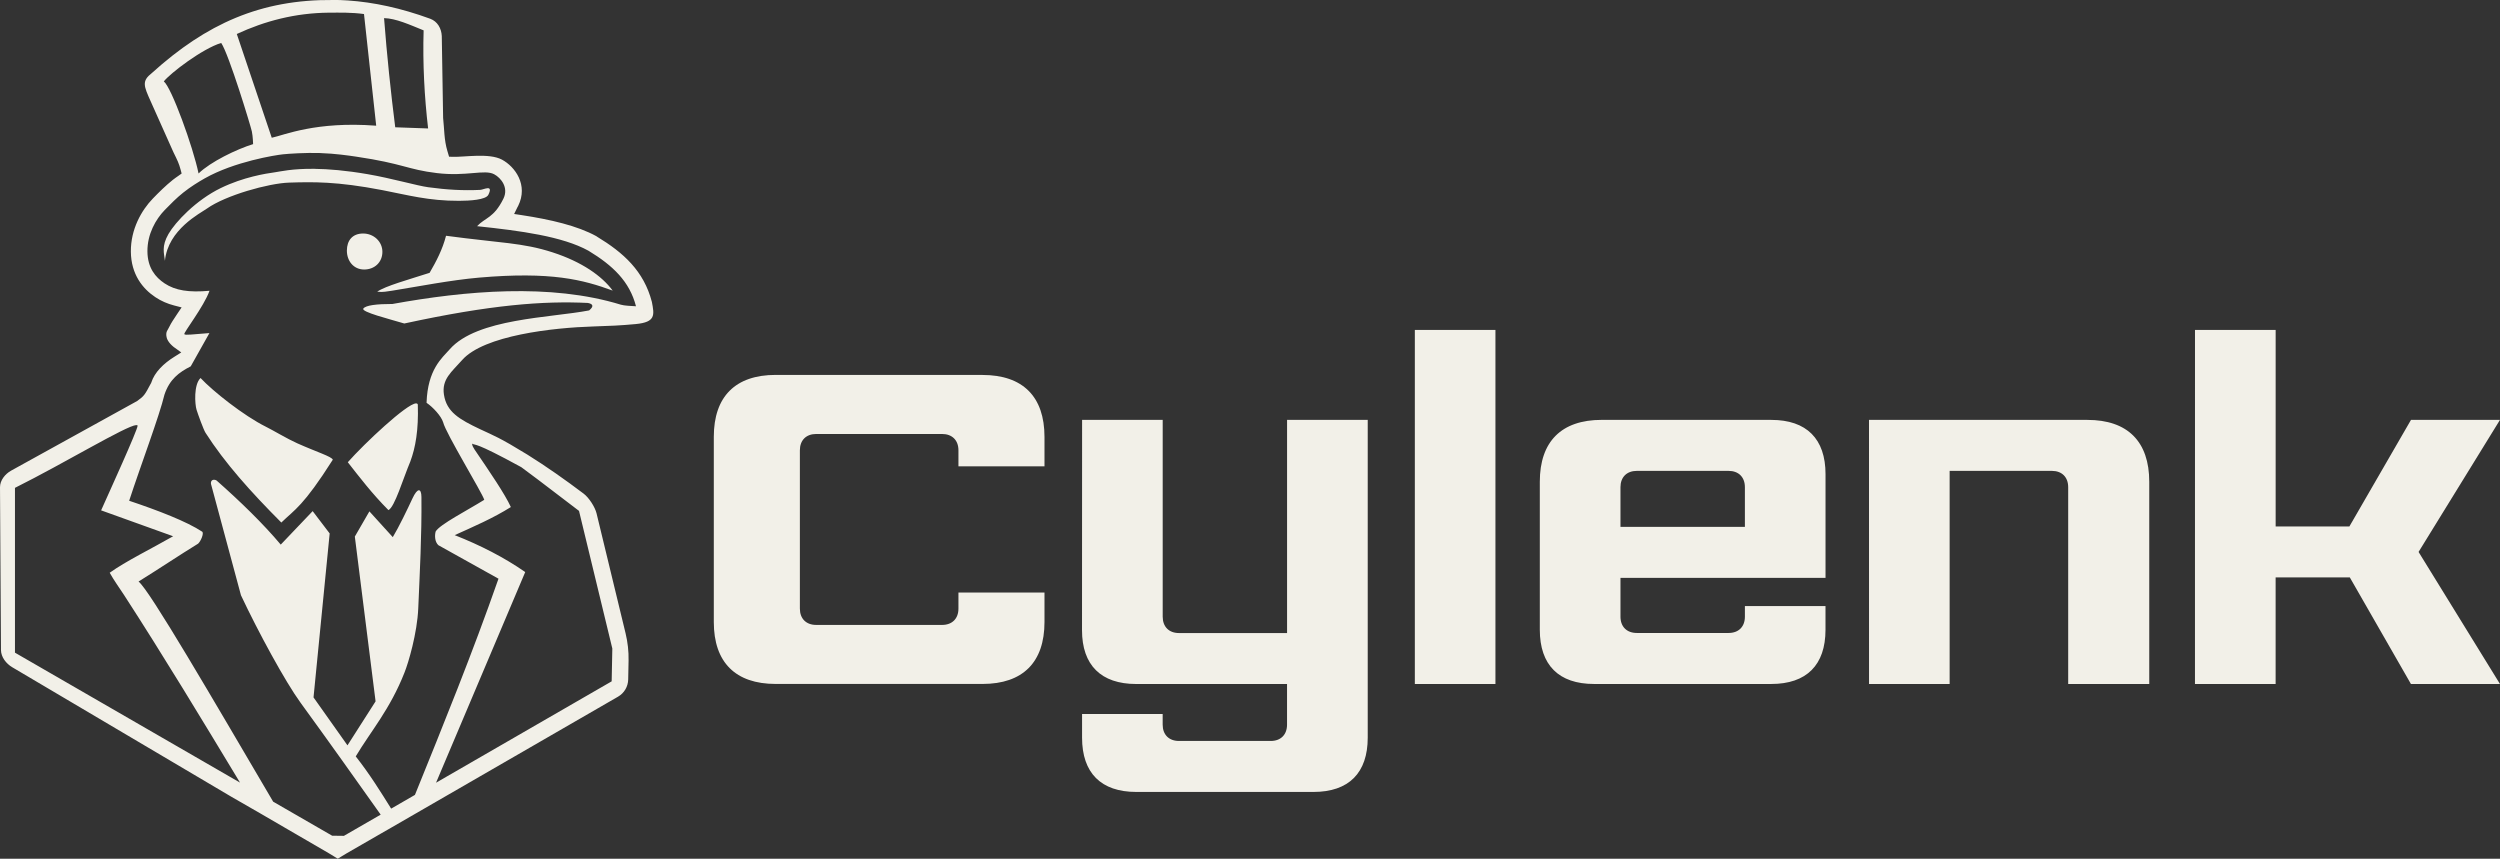
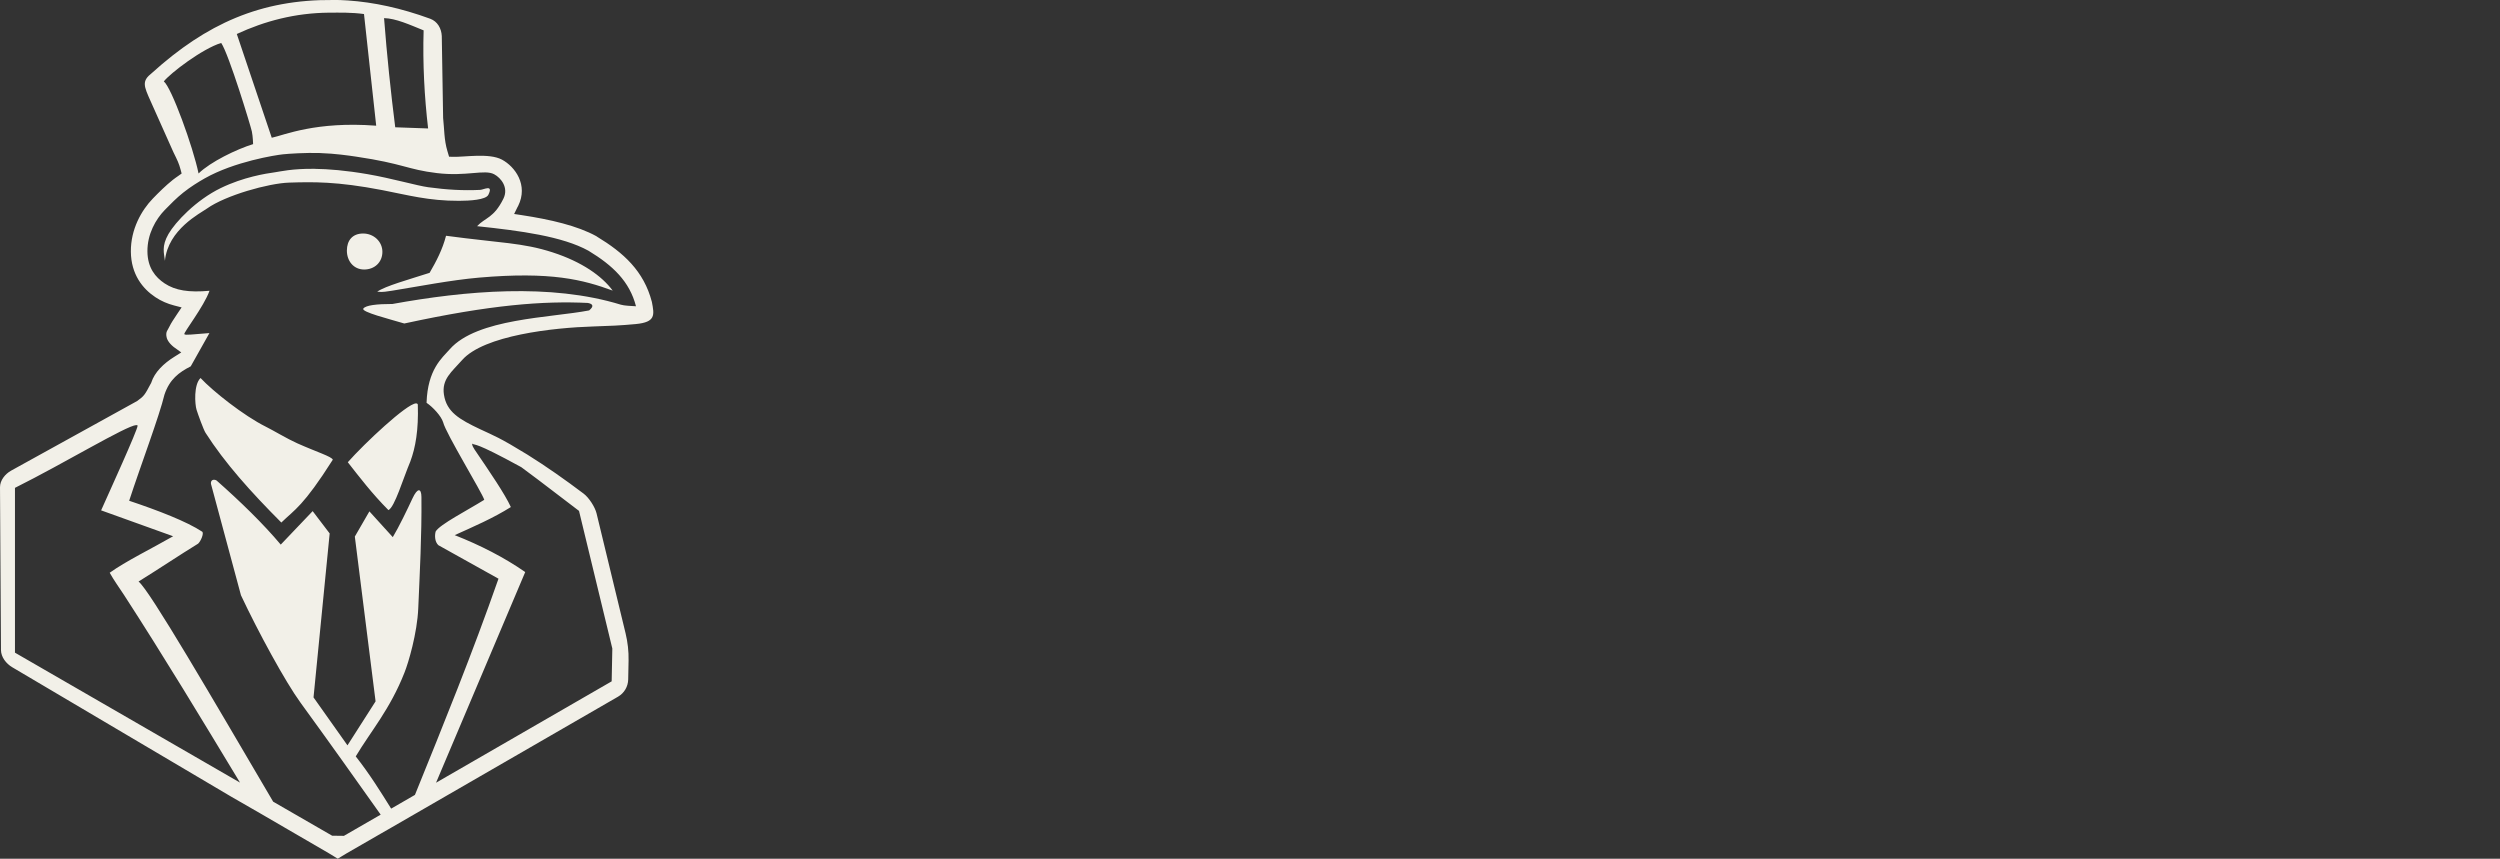
<svg xmlns="http://www.w3.org/2000/svg" width="87.342mm" height="30.001mm" viewBox="0 0 87.342 30.001" version="1.1" id="svg1" xml:space="preserve">
  <rect x="0" y="0" width="87.342" height="30.001" fill="#333333" stroke="none" />
  <defs id="defs1" />
  <g id="layer2" transform="translate(-102.626,-163.05)">
    <g id="g1">
-       <path d="m 150.469,174.578 h 2.816 v 12.369 h -2.816 z m 27.256,0 h 2.818 v 6.865 h 2.576 l 2.152,-3.723 h 3.109 l -2.844,4.613 2.844,4.613 h -3.111 l -2.135,-3.723 h -2.592 v 3.723 h -2.818 z m -49.586,1.572 h 7.227 c 1.406,0 2.164,0.756 2.164,2.162 v 1.031 h -3.006 v -0.561 c 0,-0.352 -0.221,-0.57 -0.572,-0.57 h -4.398 c -0.351,0 -0.57,0.219 -0.57,0.57 v 5.531 c 0,0.351 0.219,0.57 0.57,0.57 h 4.398 c 0.351,0 0.572,-0.218 0.572,-0.57 v -0.561 h 3.006 v 1.031 c 0,1.406 -0.758,2.162 -2.164,2.162 h -7.227 c -1.406,0 -2.162,-0.756 -2.162,-2.162 v -6.473 c 0,-1.406 0.756,-2.162 2.162,-2.162 z m 10.705,1.57 h 2.816 v 6.875 c 0,0.351 0.218,0.572 0.57,0.572 h 3.775 v -7.447 h 2.818 v 11.102 c 0,1.233 -0.663,1.896 -1.896,1.896 h -6.189 c -1.233,0 -1.895,-0.663 -1.895,-1.896 v -0.826 h 2.816 v 0.371 c 0,0.351 0.219,0.57 0.57,0.57 h 3.205 c 0.351,0 0.57,-0.219 0.57,-0.57 v -1.42 h -5.268 c -1.233,0 -1.895,-0.662 -1.895,-1.879 z m 18.154,0 h 5.924 c 1.233,0 1.895,0.663 1.895,1.896 v 3.623 h -7.164 v 1.355 c 0,0.352 0.221,0.57 0.572,0.57 h 3.205 c 0.351,0 0.57,-0.219 0.57,-0.57 v -0.371 h 2.816 v 0.828 c 0,1.233 -0.661,1.895 -1.895,1.895 h -6.191 c -1.233,0 -1.895,-0.661 -1.895,-1.895 v -5.17 c 0,-1.406 0.756,-2.162 2.162,-2.162 z m 9.338,0 h 7.629 c 1.406,0 2.162,0.756 2.162,2.162 v 7.064 h -2.832 v -6.875 c 0,-0.351 -0.219,-0.57 -0.57,-0.57 h -3.572 v 7.445 h -2.816 z m -8.111,1.781 c -0.352,0 -0.572,0.219 -0.572,0.57 v 1.387 H 162 v -1.387 c 0,-0.351 -0.219,-0.57 -0.57,-0.57 z" id="text2-4-1-0" style="font-size:3.175px;font-family:'The Neue';-inkscape-font-specification:'The Neue';letter-spacing:0px;display:inline;fill:#f2f0e8;fill-opacity:1;stroke:none;stroke-width:0.495;stroke-opacity:1" aria-label="Cylenk" transform="translate(1.587)" />
      <path id="path36-64-7" style="display:inline;fill:#f2f0e8;fill-opacity:1;stroke:none;stroke-width:0.033;stroke-dasharray:none;stroke-opacity:1" d="m 114.266,163.05 c -2.527,-0.023 -4.428,0.828 -6.336,2.553 -0.36,0.281 -0.28,0.45 -0.037,0.993 l 0.792,1.772 c 0.14,0.286 0.191,0.384 0.253,0.616 l 0.034,0.128 -0.107,0.077 c -0.073,0.052 -0.136,0.093 -0.202,0.146 -0.251,0.201 -0.49,0.438 -0.698,0.653 -0.394,0.408 -0.773,1.067 -0.767,1.853 0.007,0.798 0.417,1.3 0.857,1.592 0.206,0.137 0.423,0.229 0.654,0.289 l 0.262,0.068 -0.152,0.225 c -0.121,0.179 -0.222,0.336 -0.268,0.433 -0.073,0.156 -0.128,0.175 -0.113,0.337 0.009,0.093 0.062,0.232 0.264,0.394 -9.3e-4,-7.4e-4 -9.6e-4,-0.003 0.026,0.017 l 0.231,0.167 -0.242,0.152 c -0.374,0.233 -0.691,0.54 -0.806,0.902 l -0.006,0.017 -0.01,0.015 c -0.212,0.4 -0.234,0.435 -0.465,0.602 l -0.01,0.008 -4.403,2.432 c -0.212,0.117 -0.392,0.34 -0.391,0.583 l 0.034,5.686 c 0.002,0.247 0.181,0.476 0.395,0.602 l 7.666,4.531 0.981,0.564 2.403,1.397 c 0.2,0.116 0.281,0.177 0.321,0.195 0.002,-9.6e-4 0.005,-0.003 0.008,-0.004 0.055,-0.03 0.147,-0.093 0.304,-0.184 l 1.197,-0.69 0.229,-0.131 0.146,-0.084 0.634,-0.366 7.275,-4.201 c 0.215,-0.124 0.349,-0.352 0.354,-0.6 l 0.013,-0.662 c 0.007,-0.321 -0.03,-0.641 -0.105,-0.953 l -1.013,-4.186 c -0.054,-0.225 -0.268,-0.554 -0.452,-0.692 -0.641,-0.483 -1.293,-0.944 -1.971,-1.367 -0.983,-0.603 -1.155,-0.653 -1.639,-0.881 -0.742,-0.35 -1.177,-0.608 -1.27,-1.208 -0.084,-0.542 0.269,-0.796 0.634,-1.21 0.763,-0.865 3.19,-1.132 4.576,-1.174 0.564,-0.017 0.976,-0.035 1.491,-0.084 0.701,-0.067 0.651,-0.317 0.563,-0.775 -0.282,-1.081 -0.991,-1.718 -1.917,-2.279 l -0.006,-0.004 -0.004,-0.004 -0.012,-0.008 c -0.66,-0.364 -1.598,-0.582 -2.613,-0.737 l -0.26,-0.039 0.116,-0.237 c 0.012,-0.024 0.02,-0.035 0.024,-0.043 0.363,-0.733 -0.109,-1.375 -0.566,-1.619 -0.451,-0.24 -1.312,-0.085 -1.708,-0.098 l -0.139,-0.004 -0.059,-0.199 c -0.118,-0.392 -0.106,-0.771 -0.149,-1.154 l -0.047,-2.86 c -0.011,-0.269 -0.151,-0.514 -0.404,-0.607 -1.015,-0.371 -1.972,-0.578 -2.882,-0.639 -0.17,-0.011 -0.339,-0.018 -0.506,-0.019 z m -0.159,0.443 v 5e-4 c 0.392,-0.004 0.818,-0.011 1.236,0.047 l 0.201,1.843 c 0.076,0.689 0.154,1.395 0.225,2.058 -2.113,-0.161 -3.216,0.331 -3.649,0.421 l -1.221,-3.625 c 0.984,-0.456 2.041,-0.733 3.207,-0.745 z m 1.937,0.19 c 0.412,0.009 0.9,0.233 1.382,0.428 -0.035,1.159 0.028,2.32 0.157,3.427 l -1.149,-0.041 c -0.155,-1.231 -0.289,-2.498 -0.39,-3.814 z m -5.69,0.867 c 0.269,0.393 1.036,2.92 1.072,3.096 0.036,0.176 0.043,0.439 0.043,0.439 -0.579,0.179 -1.489,0.619 -1.906,1.026 -0.19,-0.926 -0.948,-3.014 -1.214,-3.217 0.229,-0.289 1.344,-1.141 2.005,-1.344 z m 3.483,3.849 h 4.9e-4 c 0.483,0.015 0.965,0.084 1.227,0.123 1.658,0.245 1.785,0.449 2.823,0.575 1.038,0.126 1.666,-0.139 2.003,0.041 0.238,0.127 0.515,0.467 0.322,0.856 -0.336,0.678 -0.633,0.653 -0.919,0.958 1.52,0.161 2.98,0.355 3.892,0.858 0.855,0.518 1.437,1.075 1.66,1.94 -0.167,-0.009 -0.41,-0.019 -0.529,-0.055 -2.465,-0.757 -5.441,-0.485 -7.979,-0.025 -0.545,-3.3e-4 -0.936,0.044 -1.018,0.161 -0.082,0.117 0.899,0.362 1.431,0.521 3.034,-0.659 4.868,-0.793 6.415,-0.718 0.184,0.037 0.213,0.12 0.043,0.261 -1.351,0.261 -3.917,0.276 -4.869,1.356 -0.274,0.311 -0.773,0.704 -0.811,1.872 0.217,0.145 0.513,0.462 0.58,0.682 0.086,0.374 1.379,2.487 1.436,2.707 -0.581,0.363 -1.564,0.865 -1.699,1.109 -0.038,0.147 -0.029,0.359 0.095,0.476 l 2.101,1.171 c -0.909,2.6 -1.918,5.083 -2.919,7.553 l -0.831,0.48 c -0.374,-0.599 -0.754,-1.212 -1.237,-1.825 0.522,-0.875 1.196,-1.64 1.702,-2.926 0.138,-0.341 0.445,-1.377 0.482,-2.248 0.053,-1.259 0.124,-2.519 0.111,-3.891 -0.003,-0.302 -0.133,-0.337 -0.316,0.058 -0.175,0.377 -0.468,0.987 -0.685,1.347 l -0.817,-0.9 -0.509,0.88 0.725,5.757 -0.982,1.537 -1.186,-1.675 0.564,-5.728 -0.594,-0.78 -1.115,1.17 c -0.607,-0.723 -1.407,-1.503 -2.24,-2.238 -0.071,-0.048 -0.213,-0.048 -0.199,0.113 l 1.049,3.895 c 0.601,1.278 1.549,3.023 2.084,3.757 1.016,1.395 1.903,2.648 2.797,3.907 l -1.284,0.741 -0.411,-0.005 -2.061,-1.189 c -2.118,-3.603 -4.317,-7.393 -4.703,-7.691 0.717,-0.445 1.44,-0.93 2.082,-1.324 0.097,-0.092 0.203,-0.352 0.147,-0.414 -0.548,-0.362 -1.552,-0.747 -2.557,-1.084 0.406,-1.241 1.052,-2.952 1.234,-3.71 0.181,-0.535 0.503,-0.775 0.917,-0.986 l 0.653,-1.162 c -0.623,0.045 -0.824,0.081 -0.876,0.04 -0.047,-0.037 0.68,-0.958 0.879,-1.518 -0.719,0.065 -1.193,-0.008 -1.57,-0.259 -0.318,-0.212 -0.594,-0.541 -0.599,-1.116 -0.005,-0.607 0.291,-1.122 0.604,-1.446 0.204,-0.211 0.417,-0.424 0.643,-0.605 0.258,-0.206 0.528,-0.372 0.755,-0.501 1.035,-0.586 2.469,-0.814 2.738,-0.841 0.198,-0.02 0.76,-0.061 1.322,-0.044 z m -0.216,0.549 c -0.793,-0.01 -1.215,0.097 -1.39,0.121 -0.315,0.043 -1.105,0.167 -1.896,0.553 -0.864,0.421 -1.584,1.187 -1.823,1.603 -0.25,0.435 -0.152,0.673 -0.124,0.936 0.108,-1.096 1.236,-1.659 1.469,-1.825 0.653,-0.465 2.159,-0.884 2.866,-0.906 0.835,-0.026 1.669,-0.044 3.248,0.26 0.894,0.172 1.625,0.38 2.693,0.376 0.367,-9.6e-4 0.936,-0.032 1.024,-0.211 0.186,-0.379 -0.163,-0.176 -0.287,-0.171 -0.589,0.028 -1.164,-0.003 -1.815,-0.093 -0.393,-0.054 -1.272,-0.31 -2.111,-0.455 -0.769,-0.133 -1.378,-0.181 -1.854,-0.187 z m 1.692,2.26 c -0.369,2e-5 -0.568,0.239 -0.568,0.598 5e-5,0.36 0.234,0.66 0.603,0.66 0.369,-1e-5 0.638,-0.258 0.638,-0.617 5e-5,-0.36 -0.304,-0.641 -0.673,-0.641 z m 2.896,0.08 c -0.122,0.475 -0.339,0.89 -0.574,1.294 -0.691,0.223 -1.57,0.467 -1.829,0.659 0.126,-2.8e-4 0.08,0.037 0.527,-0.036 0.879,-0.142 2.052,-0.371 3.028,-0.456 2.522,-0.219 3.636,0.074 4.671,0.454 -0.375,-0.509 -1.072,-1.003 -2.099,-1.336 -1.055,-0.342 -1.805,-0.322 -3.723,-0.58 z m -8.577,4.969 c -0.243,0.234 -0.197,0.921 -0.139,1.108 0.051,0.164 0.245,0.699 0.313,0.805 0.67,1.049 1.579,2.063 2.649,3.136 0.466,-0.453 0.765,-0.567 1.798,-2.195 -0.03,-0.108 -0.566,-0.271 -1.243,-0.574 -0.348,-0.155 -0.839,-0.452 -1.096,-0.579 -0.772,-0.384 -1.849,-1.238 -2.281,-1.701 z m 7.528,0.886 c -0.325,0.013 -1.788,1.385 -2.383,2.056 0.414,0.527 0.841,1.09 1.42,1.673 0.22,-0.108 0.506,-1.084 0.765,-1.7 0.18,-0.483 0.29,-1.101 0.261,-1.986 -0.007,-0.03 -0.029,-0.043 -0.062,-0.042 z m -9.773,0.759 c 0.027,-9.6e-4 0.043,0.005 0.047,0.02 0.004,0.139 -1.009,2.362 -1.275,2.958 l 2.516,0.905 c -0.746,0.428 -1.669,0.88 -2.216,1.275 0.154,0.277 0.332,0.517 0.502,0.779 1.382,2.133 2.718,4.345 4.051,6.553 l -7.863,-4.54 v -5.758 c 1.734,-0.865 3.893,-2.176 4.239,-2.193 z m 11.734,0.648 c 0.145,0.079 0.036,-0.098 1.718,0.822 0.838,0.618 1.396,1.062 2.016,1.527 l 1.164,4.809 -0.023,1.146 -6.136,3.542 3.116,-7.36 c -0.749,-0.52 -1.577,-0.94 -2.464,-1.29 0.662,-0.3 1.328,-0.584 1.962,-0.981 -0.215,-0.465 -0.714,-1.195 -1.269,-2.011 -0.043,-0.07 -0.083,-0.131 -0.085,-0.203 z" />
    </g>
  </g>
</svg>